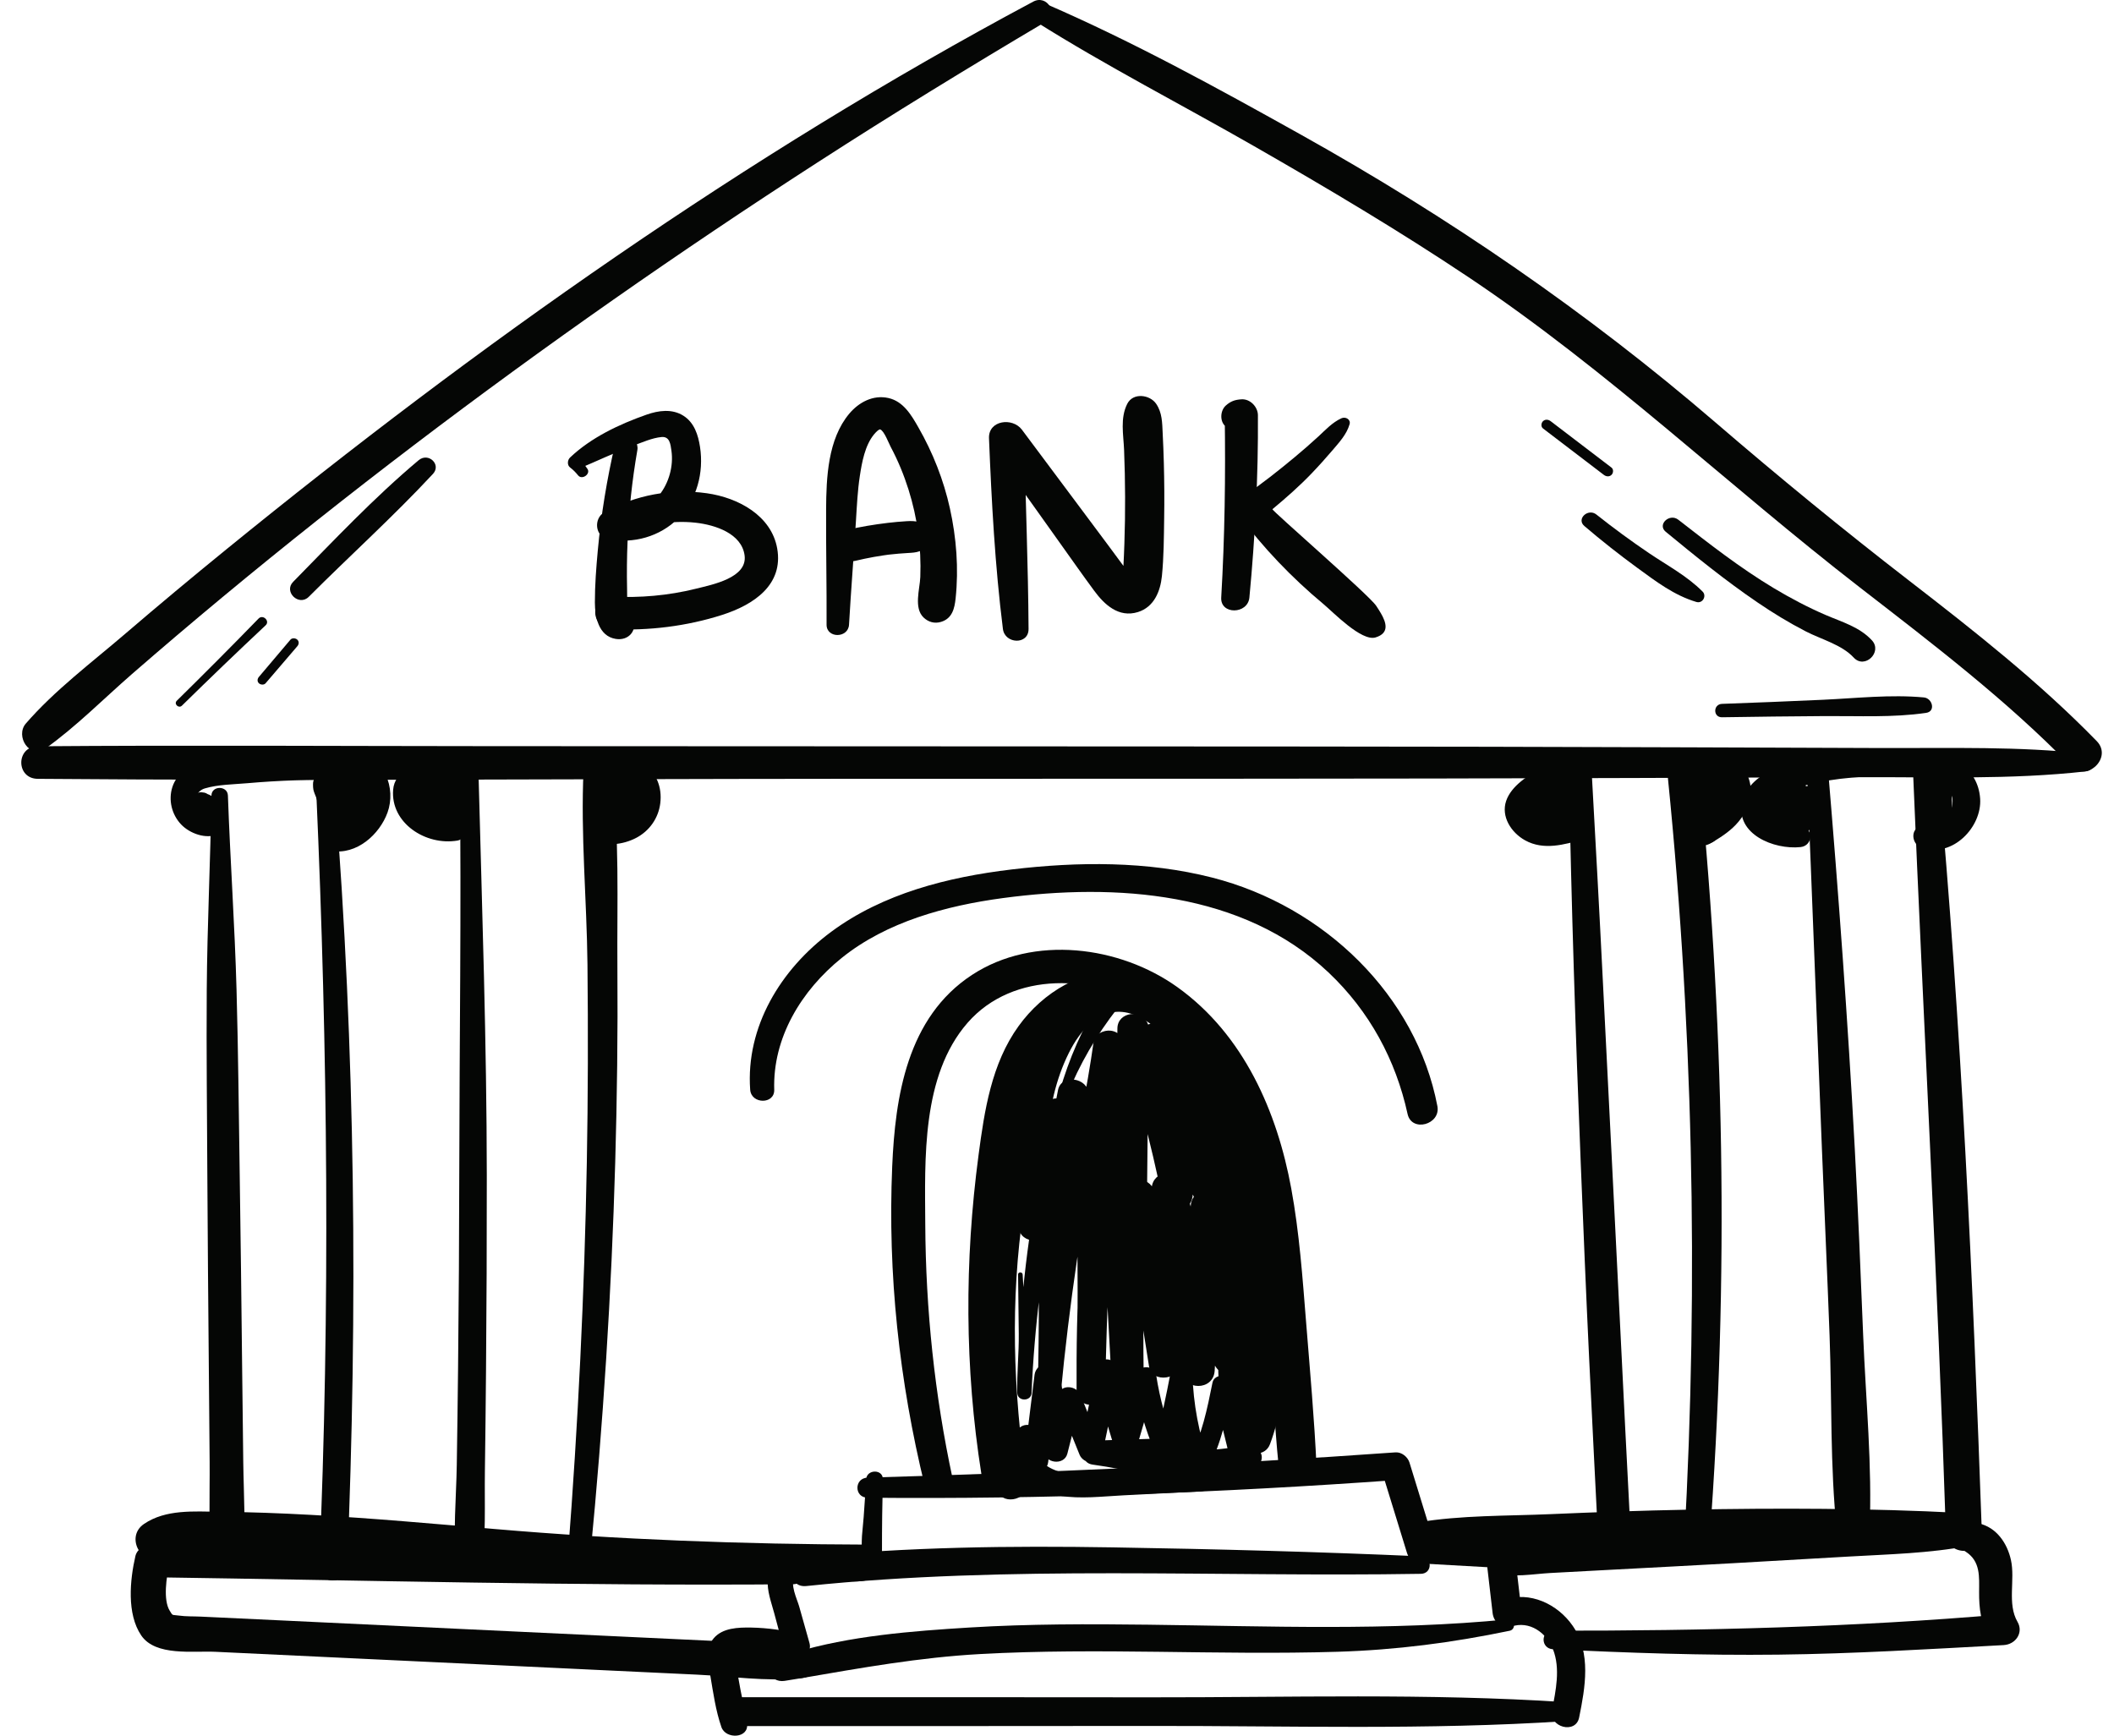
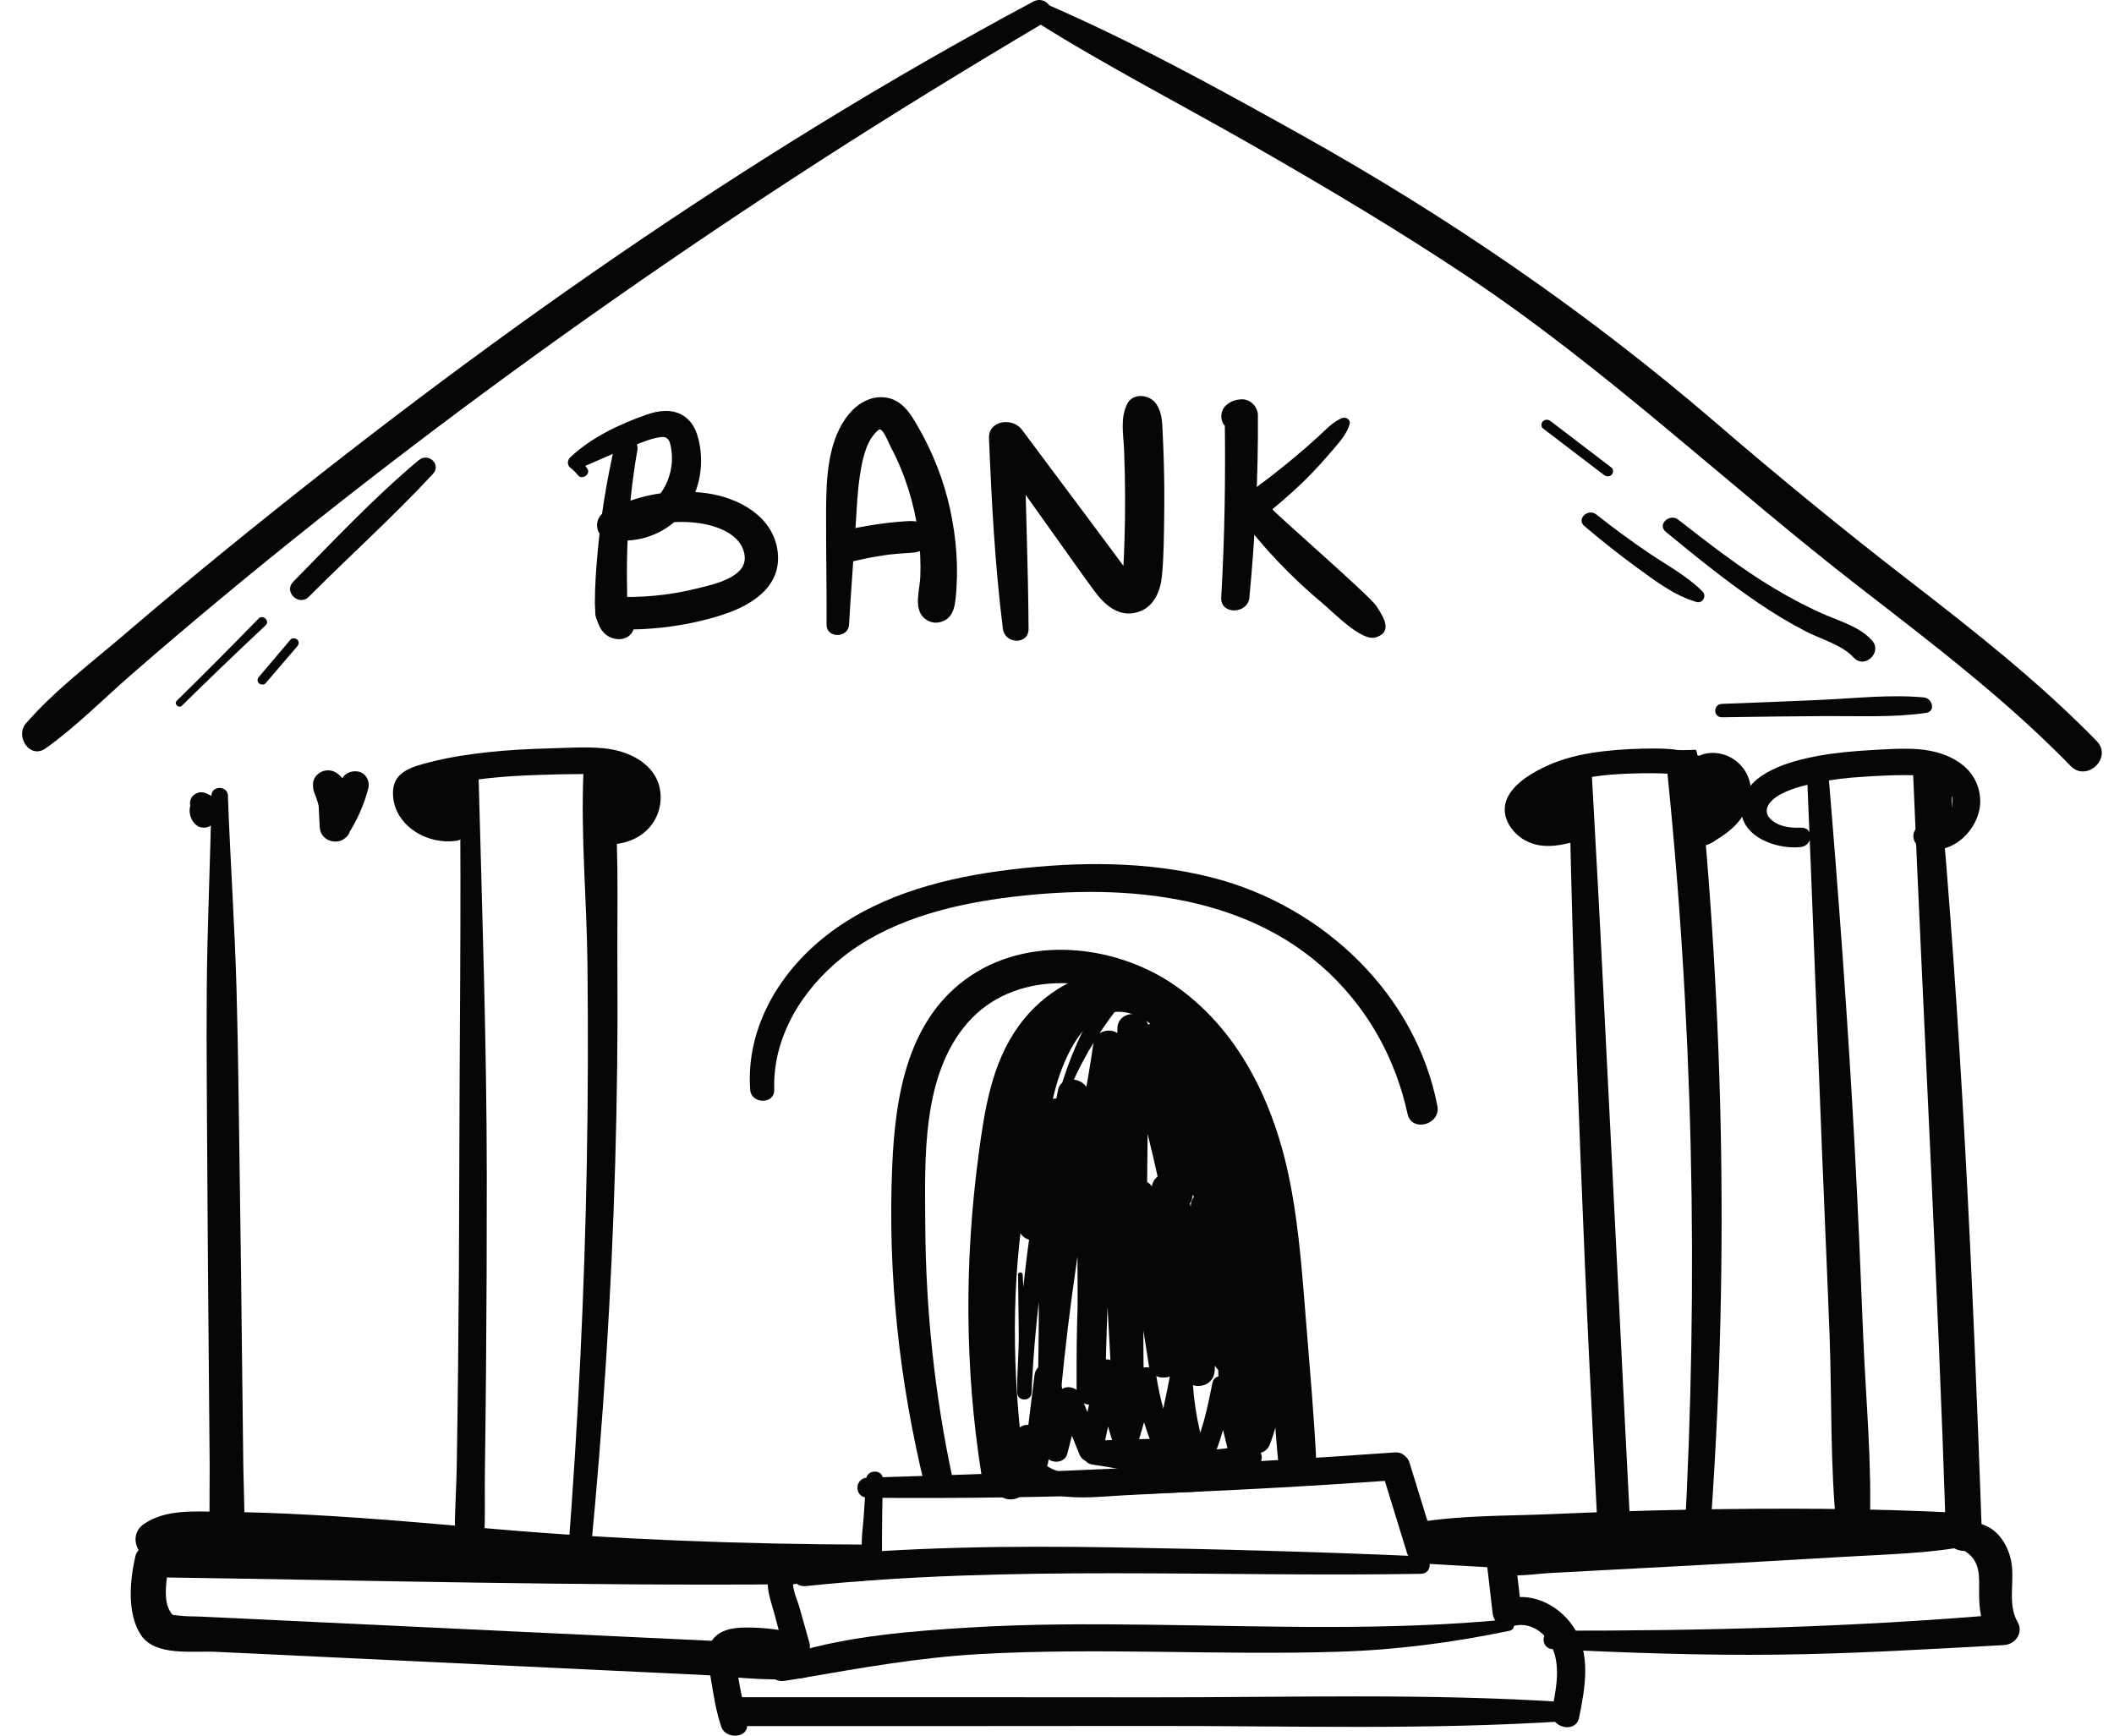
<svg xmlns="http://www.w3.org/2000/svg" width="95" height="78" viewBox="0 0 95 78" fill="none">
  <path d="M46.432 0.073C33.506 6.974 21.439 15.517 10.183 24.678C8.646 25.928 7.126 27.197 5.623 28.485C4.123 29.771 2.447 31.03 1.161 32.515C0.672 33.079 1.333 34.146 2.06 33.625C3.439 32.637 4.648 31.408 5.922 30.298C7.263 29.131 8.619 27.98 9.988 26.843C12.811 24.5 15.689 22.219 18.614 19.995C24.475 15.54 30.526 11.31 36.732 7.303C40.102 5.127 43.53 3.028 46.987 0.98C47.59 0.624 47.053 -0.259 46.432 0.073Z" fill="#050605" />
  <path d="M46.513 0.95C49.704 2.962 53.082 4.692 56.359 6.57C59.633 8.446 62.878 10.373 66.005 12.464C72.274 16.657 77.662 21.82 83.594 26.411C86.87 28.947 90.174 31.465 93.052 34.422C93.779 35.169 94.95 34.048 94.224 33.304C91.648 30.659 88.728 28.362 85.793 26.094C82.811 23.791 79.917 21.416 77.068 18.965C71.332 14.033 65.1 9.756 58.435 6.037C54.704 3.954 50.929 1.878 46.992 0.171C46.443 -0.068 45.997 0.624 46.513 0.95Z" fill="#050605" />
-   <path d="M93.721 33.87C90.723 33.534 87.699 33.626 84.683 33.616C81.725 33.605 78.768 33.594 75.809 33.584C69.839 33.562 63.868 33.55 57.898 33.547C45.901 33.541 33.906 33.536 21.91 33.531C15.172 33.528 8.434 33.483 1.697 33.537C0.71 33.545 0.709 34.993 1.697 35C13.637 35.096 25.581 35.005 37.521 34.999C49.517 34.993 61.513 35.006 73.509 34.962C76.851 34.95 80.192 34.938 83.533 34.926C86.926 34.913 90.349 35.045 93.721 34.667C94.256 34.606 94.257 33.931 93.721 33.87Z" fill="#050605" />
  <path d="M27.639 19.963C27.273 21.535 27.012 23.13 26.864 24.736C26.793 25.511 26.732 26.297 26.733 27.075C26.734 27.699 26.889 28.585 27.669 28.712C28.269 28.811 28.674 28.298 28.425 27.774C28.338 27.592 28.24 27.488 28.212 27.285C28.174 27.012 28.187 26.726 28.18 26.451C28.165 25.75 28.171 25.048 28.201 24.347C28.258 22.965 28.405 21.591 28.642 20.227C28.749 19.609 27.787 19.33 27.639 19.963Z" fill="#050605" />
  <path d="M26.392 21.061C26.299 20.937 26.23 20.844 26.168 20.7C26.091 20.829 26.015 20.958 25.938 21.087C26.791 20.745 27.611 20.335 28.477 20.02C28.865 19.879 29.308 19.679 29.725 19.64C30.098 19.605 30.131 19.96 30.173 20.252C30.371 21.624 29.341 23.302 27.693 22.955C27.748 23.357 27.803 23.759 27.858 24.162C28.894 23.603 30.085 23.358 31.27 23.491C32.151 23.59 33.329 23.979 33.461 24.958C33.597 25.968 32.015 26.271 31.275 26.456C30.034 26.765 28.766 26.873 27.487 26.811C26.501 26.762 26.502 28.229 27.487 28.274C29.16 28.35 30.861 28.142 32.45 27.634C33.889 27.174 35.214 26.271 34.926 24.646C34.666 23.179 33.192 22.367 31.762 22.166C30.167 21.942 28.553 22.247 27.159 23.021C26.67 23.293 26.728 24.111 27.325 24.228C28.467 24.453 29.655 24.11 30.469 23.304C31.326 22.455 31.633 21.233 31.458 20.086C31.376 19.555 31.205 18.993 30.709 18.681C30.199 18.36 29.593 18.445 29.049 18.636C27.816 19.069 26.555 19.669 25.617 20.561C25.501 20.671 25.477 20.899 25.617 21.006C25.761 21.116 25.867 21.225 25.98 21.364C26.16 21.587 26.566 21.292 26.392 21.061Z" fill="#050605" />
  <path d="M38.154 28.072C38.243 26.517 38.369 24.962 38.465 23.406C38.507 22.732 38.538 22.051 38.641 21.382C38.733 20.778 38.871 20.009 39.281 19.517C39.371 19.409 39.501 19.28 39.556 19.299C39.731 19.358 39.945 19.93 40.027 20.084C40.355 20.698 40.618 21.338 40.826 21.997C41.228 23.273 41.408 24.596 41.357 25.928C41.336 26.474 41.053 27.319 41.506 27.752C41.72 27.955 41.995 28.034 42.285 27.948C42.795 27.797 42.897 27.338 42.944 26.892C43.087 25.545 42.98 24.168 42.687 22.844C42.407 21.576 41.922 20.341 41.27 19.204C40.962 18.667 40.601 18.036 39.921 17.886C39.229 17.733 38.593 18.083 38.169 18.585C37.199 19.735 37.132 21.476 37.124 22.882C37.115 24.612 37.154 26.343 37.145 28.072C37.142 28.695 38.119 28.688 38.154 28.072Z" fill="#050605" />
  <path d="M38.44 25.202C38.714 25.137 38.989 25.079 39.266 25.029C39.404 25.005 39.543 24.982 39.682 24.961C39.757 24.95 39.832 24.937 39.907 24.929C39.772 24.943 39.906 24.93 39.966 24.922C40.245 24.891 40.526 24.866 40.807 24.851C40.984 24.841 41.155 24.834 41.321 24.773C41.458 24.723 41.596 24.674 41.736 24.628C42.264 24.453 42.273 23.767 41.736 23.596C41.598 23.551 41.461 23.506 41.321 23.466C41.127 23.41 40.943 23.41 40.742 23.422C40.461 23.439 40.181 23.464 39.901 23.497C39.275 23.572 38.654 23.674 38.041 23.819C37.659 23.91 37.394 24.339 37.516 24.701C37.644 25.078 38.031 25.299 38.44 25.202Z" fill="#050605" />
  <path d="M46.222 28.263C46.205 25.407 46.084 22.552 46.033 19.696C45.54 19.823 45.046 19.951 44.552 20.078C45.578 21.518 46.604 22.959 47.63 24.399C48.144 25.119 48.651 25.843 49.176 26.554C49.63 27.169 50.27 27.772 51.135 27.506C51.869 27.279 52.145 26.562 52.214 25.893C52.301 25.031 52.303 24.152 52.316 23.287C52.329 22.458 52.324 21.629 52.301 20.801C52.289 20.355 52.272 19.909 52.249 19.463C52.226 19 52.231 18.549 51.956 18.146C51.671 17.73 50.917 17.633 50.658 18.146C50.33 18.795 50.487 19.528 50.515 20.227C50.543 20.928 50.558 21.629 50.56 22.33C50.563 23.032 50.552 23.733 50.528 24.433C50.517 24.784 50.501 25.134 50.483 25.485C50.484 25.471 50.404 26.066 50.398 26.059C50.566 26.023 50.733 25.986 50.9 25.95C50.852 25.911 50.81 25.867 50.772 25.819C50.711 25.7 50.597 25.583 50.516 25.472C50.284 25.154 50.05 24.838 49.814 24.522C49.382 23.943 48.95 23.364 48.518 22.785C47.653 21.627 46.79 20.47 45.925 19.312C45.501 18.745 44.412 18.883 44.444 19.695C44.561 22.556 44.712 25.417 45.069 28.262C45.154 28.946 46.227 28.992 46.222 28.263Z" fill="#050605" />
  <path d="M56.146 26.851C56.404 24.125 56.547 21.394 56.529 18.657C56.527 18.292 56.188 17.917 55.783 17.945C55.489 17.965 55.305 18.032 55.09 18.221C54.83 18.449 54.801 18.952 55.09 19.175C55.344 19.372 55.495 19.338 55.783 19.369C55.535 19.132 55.285 18.894 55.037 18.657C55.077 21.388 55.04 24.123 54.88 26.851C54.833 27.634 56.074 27.614 56.146 26.851Z" fill="#050605" />
  <path d="M62.059 27.566C61.99 27.446 61.913 27.329 61.843 27.223C61.532 26.748 57.13 22.927 57.182 22.883C57.794 22.374 58.393 21.847 58.94 21.277C59.267 20.936 59.581 20.584 59.887 20.227C60.19 19.87 60.518 19.518 60.648 19.066C60.711 18.853 60.471 18.71 60.281 18.797C59.872 18.984 59.567 19.318 59.246 19.615C58.898 19.935 58.541 20.246 58.176 20.549C57.444 21.158 56.7 21.746 55.91 22.287C55.64 22.473 55.451 22.852 55.673 23.15C56.766 24.619 58.048 25.96 59.471 27.144C59.907 27.506 61.183 28.838 61.816 28.645C62.445 28.453 62.302 27.989 62.059 27.566Z" fill="#050605" />
  <path d="M85.967 34.63C86.441 46.072 87.076 57.506 87.448 68.952C87.48 69.943 89.1 69.946 89.064 68.952C88.658 57.503 88.143 46.044 87.099 34.63C87.037 33.948 85.938 33.927 85.967 34.63Z" fill="#050605" />
  <path d="M38.923 66.477C38.887 67.043 38.857 67.609 38.812 68.174C38.79 68.457 38.761 68.74 38.736 69.022C38.713 69.267 38.752 69.642 38.659 69.87C38.753 70.046 38.7 70.105 38.498 70.046C38.353 70.036 38.211 70.012 38.071 69.972C37.815 69.915 37.566 69.829 37.313 69.762C36.9 69.651 36.492 69.58 36.063 69.627C35.277 69.713 34.568 70.187 34.503 70.989C34.463 71.491 34.66 72.004 34.789 72.484C34.937 73.035 35.085 73.585 35.233 74.136C35.476 73.904 35.72 73.672 35.963 73.44C35.244 73.262 34.503 73.154 33.759 73.141C33.173 73.132 32.478 73.15 32.074 73.621C31.655 74.107 31.828 74.742 31.922 75.308C32.051 76.073 32.163 76.876 32.419 77.614C32.614 78.175 33.66 78.124 33.571 77.465C33.501 76.94 33.368 76.425 33.27 75.905C33.232 75.704 33.195 75.502 33.161 75.299C33.128 75.105 32.976 74.688 33.035 74.501C33.1 74.296 33.064 74.33 33.345 74.305C33.549 74.286 33.761 74.295 33.966 74.301C34.537 74.318 35.092 74.402 35.647 74.533C36.085 74.636 36.496 74.261 36.377 73.836C36.222 73.287 36.068 72.738 35.913 72.189C35.824 71.873 35.474 71.164 35.729 70.875C36.236 70.302 37.607 71.005 38.209 71.055C38.588 71.087 39.017 71.067 39.324 70.827C39.664 70.561 39.635 70.146 39.635 69.766C39.633 68.669 39.647 67.574 39.674 66.478C39.686 66.013 38.951 66.019 38.923 66.477Z" fill="#050605" />
  <path d="M38.989 67.306C46.908 67.382 54.815 67.081 62.71 66.515C62.5 66.362 62.29 66.21 62.08 66.057C62.464 67.306 62.849 68.554 63.233 69.803C63.319 70.08 63.57 70.245 63.864 70.261C65.049 70.328 66.235 70.394 67.422 70.461C67.204 70.253 66.986 70.046 66.768 69.837C66.871 70.724 66.974 71.612 67.077 72.498C67.12 72.866 67.466 73.252 67.905 73.1C68.736 72.812 69.499 73.38 69.788 74.115C70.131 74.984 69.914 75.982 69.743 76.862C69.596 77.621 70.81 77.948 70.964 77.184C71.235 75.842 71.519 74.279 70.674 73.061C70.001 72.09 68.755 71.484 67.556 71.898C67.832 72.098 68.108 72.298 68.384 72.499C68.282 71.612 68.178 70.725 68.075 69.838C68.035 69.487 67.808 69.236 67.421 69.214C66.235 69.148 65.049 69.081 63.863 69.014C64.073 69.167 64.283 69.32 64.493 69.472C64.109 68.223 63.725 66.975 63.34 65.726C63.264 65.479 62.996 65.248 62.71 65.268C54.815 65.834 46.902 66.176 38.989 66.403C38.381 66.42 38.377 67.3 38.989 67.306Z" fill="#050605" />
  <path d="M70.344 76.492C64.158 76.085 57.896 76.284 51.698 76.276C45.483 76.267 39.267 76.271 33.052 76.271C32.178 76.271 32.176 77.568 33.052 77.568C39.267 77.568 45.483 77.571 51.698 77.562C57.897 77.553 64.159 77.754 70.344 77.347C70.92 77.308 70.921 76.53 70.344 76.492Z" fill="#050605" />
  <path d="M67.772 72.772C62.422 73.297 56.959 73.077 51.592 73.012C48.921 72.979 46.246 72.975 43.579 73.138C40.976 73.298 38.191 73.513 35.693 74.267C34.919 74.5 35.242 75.547 36.024 75.413C38.703 74.953 41.311 74.483 44.038 74.332C46.708 74.184 49.383 74.198 52.055 74.23C54.739 74.263 57.42 74.31 60.102 74.229C62.746 74.149 65.265 73.82 67.844 73.284C68.14 73.221 68.081 72.741 67.772 72.772Z" fill="#050605" />
  <path d="M63.851 69.94C59.233 69.735 54.615 69.613 49.992 69.537C45.404 69.461 40.804 69.518 36.236 69.969C35.367 70.055 35.362 71.366 36.236 71.275C45.388 70.322 54.664 70.88 63.851 70.726C64.383 70.717 64.379 69.963 63.851 69.94Z" fill="#050605" />
  <path d="M42.809 66.445C42 62.684 41.6 58.846 41.58 55.008C41.564 52.102 41.406 48.344 43.482 45.963C45.526 43.621 49.239 43.765 51.712 45.373C54.489 47.18 55.782 50.365 56.359 53.401C57.142 57.52 57.04 61.783 57.467 65.942C57.571 66.96 59.213 67.001 59.165 65.942C59.066 63.769 58.868 61.594 58.695 59.425C58.534 57.415 58.392 55.398 58.027 53.41C57.398 49.985 55.904 46.502 52.906 44.358C50.317 42.508 46.453 41.998 43.682 43.81C40.757 45.723 40.227 49.297 40.094 52.424C39.888 57.256 40.408 62.065 41.558 66.772C41.748 67.553 42.976 67.22 42.809 66.445Z" fill="#050605" />
  <path d="M88.338 68.661C86.558 68.497 84.717 68.642 82.935 68.712C81.134 68.783 79.333 68.852 77.532 68.925C75.785 68.997 74.039 69.077 72.292 69.153C71.364 69.194 70.437 69.234 69.509 69.274C68.682 69.31 67.823 69.241 67.058 69.563C66.519 69.791 66.739 70.529 67.21 70.676C67.973 70.915 68.879 70.732 69.672 70.689C70.6 70.64 71.527 70.59 72.455 70.54C74.256 70.444 76.058 70.352 77.859 70.25C79.606 70.151 81.352 70.049 83.099 69.949C84.872 69.847 86.708 69.806 88.454 69.471C88.964 69.374 88.79 68.703 88.338 68.661Z" fill="#050605" />
  <path d="M35.644 70.349C26.049 69.84 16.445 69.67 6.842 69.38C6.514 69.371 6.156 69.619 6.084 69.931C5.84 70.994 5.687 72.524 6.347 73.495C6.989 74.439 8.667 74.183 9.679 74.23C12.577 74.367 15.475 74.505 18.373 74.642C21.27 74.78 24.169 74.917 27.066 75.055C28.487 75.122 29.909 75.19 31.331 75.257C32.822 75.328 34.439 75.574 35.923 75.421C35.796 74.973 35.669 74.525 35.541 74.076C35.288 74.206 35.036 74.337 34.784 74.469C34.136 74.807 34.609 75.641 35.256 75.537C35.546 75.49 35.836 75.444 36.124 75.396C36.86 75.273 36.833 74.147 36.124 74.004C34.898 73.756 33.566 73.812 32.315 73.752C31.002 73.69 29.69 73.628 28.378 73.566C25.808 73.444 23.238 73.322 20.669 73.201C18.099 73.079 15.53 72.957 12.96 72.835C11.647 72.773 10.335 72.711 9.023 72.649C8.699 72.633 8.358 72.648 8.039 72.602C7.713 72.555 7.778 72.63 7.627 72.385C7.319 71.887 7.489 70.849 7.6 70.33C7.347 70.513 7.095 70.697 6.842 70.88C16.444 71.017 26.041 71.276 35.645 71.195C36.217 71.188 36.21 70.378 35.644 70.349Z" fill="#050605" />
  <path d="M69.788 74.115C73.168 74.278 76.534 74.398 79.919 74.358C83.298 74.318 86.666 74.112 90.038 73.929C90.588 73.899 90.942 73.364 90.665 72.886C90.189 72.069 90.569 70.995 90.367 70.097C90.201 69.355 89.727 68.637 88.915 68.457C88.083 68.271 87.663 69.292 88.348 69.74C89.004 70.169 88.941 70.858 88.938 71.543C88.934 72.271 89.006 72.952 89.411 73.586C89.62 73.238 89.829 72.891 90.038 72.544C83.336 73.125 76.517 73.289 69.789 73.281C69.222 73.279 69.229 74.088 69.788 74.115Z" fill="#050605" />
  <path d="M20.665 34.974C20.735 40.873 20.647 46.774 20.639 52.673C20.635 55.597 20.617 58.521 20.585 61.445C20.57 62.907 20.55 64.369 20.527 65.831C20.504 67.325 20.346 68.885 20.512 70.372C20.573 70.924 21.534 71.178 21.634 70.517C21.85 69.084 21.77 67.59 21.79 66.144C21.811 64.63 21.828 63.115 21.841 61.601C21.867 58.677 21.878 55.754 21.876 52.83C21.871 46.874 21.666 40.926 21.509 34.974C21.495 34.457 20.658 34.454 20.665 34.974Z" fill="#050605" />
  <path d="M26.534 69.842C27.104 63.987 27.479 58.12 27.647 52.242C27.73 49.331 27.767 46.419 27.745 43.507C27.723 40.575 27.853 37.531 27.479 34.618C27.383 33.87 26.26 33.828 26.224 34.618C26.088 37.509 26.37 40.454 26.4 43.351C26.43 46.314 26.425 49.279 26.371 52.242C26.265 58.114 25.979 63.986 25.525 69.842C25.476 70.463 26.474 70.452 26.534 69.842Z" fill="#050605" />
  <path d="M81.191 34.444C81.432 40.163 81.643 45.884 81.873 51.603C81.985 54.413 82.114 57.222 82.219 60.032C82.327 62.928 82.237 65.891 82.542 68.774C82.636 69.66 83.974 69.694 84.015 68.774C84.142 65.883 83.846 62.923 83.729 60.032C83.615 57.222 83.501 54.411 83.35 51.603C83.041 45.875 82.62 40.162 82.138 34.444C82.09 33.873 81.166 33.857 81.191 34.444Z" fill="#050605" />
  <path d="M76.21 33.694C75.761 33.717 75.31 33.708 74.861 33.721C74.852 33.777 74.835 33.828 74.843 33.895C76.086 45.643 76.343 57.506 75.687 69.297C75.648 69.995 76.768 69.985 76.819 69.297C77.711 57.493 77.503 45.671 76.273 33.895C76.265 33.818 76.236 33.757 76.21 33.694Z" fill="#050605" />
  <path d="M70.504 34.803C70.616 40.629 70.8 46.453 71.036 52.275C71.154 55.188 71.273 58.099 71.412 61.009C71.482 62.465 71.554 63.921 71.627 65.376C71.661 66.051 71.695 66.727 71.729 67.402C71.748 67.766 71.766 68.13 71.785 68.494C71.791 68.603 71.865 69.459 71.891 69.432C72.104 69.378 72.318 69.325 72.532 69.271C72.505 69.266 72.478 69.26 72.451 69.256C72.58 69.351 72.709 69.445 72.838 69.54C72.838 69.669 72.838 69.799 72.838 69.928C72.562 69.997 72.287 70.066 72.011 70.135C72.031 70.143 72.052 70.152 72.072 70.16C72.653 70.412 73.296 69.757 72.789 69.274C72.774 69.259 72.758 69.244 72.743 69.229C72.496 68.994 72.141 69.031 71.888 69.229C71.366 69.639 71.676 70.499 72.358 70.505C73.595 70.516 73.278 68.895 73.24 68.183C73.099 65.479 72.963 62.777 72.831 60.073C72.57 54.717 72.291 49.363 72.026 44.007C71.874 40.938 71.704 37.87 71.534 34.802C71.499 34.176 70.492 34.167 70.504 34.803Z" fill="#050605" />
-   <path d="M9.867 37.209C9.512 36.914 9.007 36.742 8.823 36.286C8.685 35.946 8.837 35.54 9.206 35.43C9.797 35.254 10.495 35.251 11.109 35.197C11.819 35.135 12.53 35.091 13.242 35.067C13.927 35.043 14.613 35.037 15.299 35.044C15.783 35.048 16.151 35.049 16.234 35.58C16.29 35.935 16.139 36.311 15.908 36.584C15.623 36.92 15.285 36.978 14.873 37.092C14.32 37.246 14.241 38.129 14.873 38.238C16.03 38.439 17.062 37.49 17.415 36.513C17.807 35.428 17.288 33.987 15.971 33.834C15.212 33.746 14.415 33.802 13.652 33.835C12.857 33.868 12.063 33.926 11.272 34.006C10.523 34.082 9.743 34.139 9.009 34.303C8.42 34.435 7.925 34.81 7.745 35.373C7.561 35.947 7.714 36.598 8.133 37.043C8.524 37.459 9.273 37.737 9.83 37.477C9.93 37.431 9.95 37.278 9.867 37.209Z" fill="#050605" />
  <path d="M20.455 37.011C19.855 37.06 19.364 36.785 19.04 36.308C18.949 36.174 18.721 35.801 18.814 35.629C18.909 35.454 19.564 35.386 19.761 35.34C21.213 34.992 22.704 34.874 24.197 34.824C24.906 34.8 25.619 34.785 26.328 34.783C26.85 34.782 27.443 34.775 27.913 35.024C28.362 35.262 28.586 35.801 28.34 36.255C28.012 36.859 27.384 36.611 26.839 36.75C26.429 36.855 26.344 37.321 26.602 37.603C27.076 38.121 28.017 37.953 28.581 37.658C29.192 37.34 29.589 36.76 29.671 36.105C29.86 34.585 28.508 33.744 27.092 33.622C26.299 33.554 25.486 33.609 24.692 33.631C23.768 33.657 22.843 33.702 21.924 33.803C21.056 33.898 20.186 34.028 19.341 34.245C18.61 34.433 17.735 34.641 17.667 35.491C17.546 36.983 19.127 38.017 20.562 37.774C21.01 37.697 20.912 36.975 20.455 37.011Z" fill="#050605" />
  <path d="M71.026 37.259C70.394 37.358 69.497 37.473 68.972 37.034C68.46 36.604 68.686 36.161 69.155 35.819C70.091 35.136 71.305 34.895 72.455 34.807C73.049 34.762 73.648 34.748 74.245 34.748C74.803 34.748 75.396 34.764 75.911 34.994C76.313 35.173 76.607 35.51 76.642 35.943C76.658 36.141 76.61 36.282 76.476 36.425C76.391 36.516 76.307 36.566 76.234 36.675C76.195 36.748 76.16 36.822 76.13 36.898C76.022 37.105 76.163 37.119 76.551 36.94C76.633 37.041 76.715 37.142 76.797 37.244C76.745 37.368 76.692 37.493 76.64 37.618C76.484 37.618 76.328 37.618 76.173 37.618C76.186 37.626 76.199 37.633 76.211 37.64C76.559 37.843 76.936 37.509 76.861 37.163C76.858 37.148 76.855 37.134 76.852 37.12C76.819 36.968 76.676 36.855 76.529 36.811C75.817 36.602 75.458 37.612 76.122 37.908C76.481 38.069 76.877 37.928 77.089 37.615C77.155 37.517 77.172 37.375 77.23 37.287C77.326 37.143 77.495 37.037 77.59 36.881C77.917 36.35 77.865 35.679 77.615 35.133C77.319 34.49 76.744 34.08 76.058 33.855C75.353 33.624 74.575 33.627 73.838 33.643C73.049 33.661 72.257 33.716 71.478 33.842C70.72 33.966 69.973 34.179 69.291 34.522C68.669 34.835 67.912 35.322 67.684 35.993C67.447 36.692 67.905 37.413 68.534 37.763C69.371 38.228 70.299 37.956 71.157 37.716C71.469 37.626 71.335 37.211 71.026 37.259Z" fill="#050605" />
  <path d="M80.916 37.193C80.448 37.219 79.888 37.14 79.553 36.793C79.216 36.444 79.466 36.059 79.813 35.822C80.346 35.457 81.057 35.299 81.686 35.165C82.36 35.021 83.046 34.95 83.735 34.907C84.38 34.866 85.032 34.829 85.68 34.832C86.19 34.834 86.764 34.856 87.21 35.123C87.641 35.382 87.863 35.891 87.683 36.362C87.477 36.902 86.89 37.013 86.368 37.114C85.811 37.22 85.899 37.958 86.368 38.108C87.761 38.553 89.07 37.157 88.985 35.891C88.889 34.458 87.576 33.777 86.221 33.67C85.508 33.613 84.779 33.671 84.067 33.71C83.269 33.755 82.468 33.827 81.682 33.972C80.462 34.198 78.575 34.705 78.286 36.07C77.988 37.477 79.707 38.194 80.916 38.067C81.489 38.006 81.515 37.16 80.916 37.193Z" fill="#050605" />
  <path d="M45.041 66.114C44.729 61.937 44.727 57.745 45.172 53.576C45.498 50.519 46.098 44.704 50.632 44.991C50.568 44.544 50.505 44.097 50.441 43.65C46.137 44.689 45.289 49.903 44.709 53.422C43.975 57.87 43.922 62.481 44.802 66.914C44.949 67.652 46.144 67.461 46.148 66.741C46.149 66.535 46.151 66.329 46.151 66.124C46.156 65.297 44.86 65.308 44.813 66.124C44.802 66.33 44.789 66.536 44.778 66.741C45.227 66.683 45.675 66.625 46.123 66.567C45.532 62.513 45.394 58.434 45.996 54.371C46.276 52.479 46.658 50.556 47.289 48.74C47.87 47.068 48.925 45.424 50.822 44.966C51.636 44.77 51.411 43.675 50.632 43.625C48.653 43.5 46.872 44.59 45.776 46.108C44.553 47.798 44.239 49.914 43.975 51.902C43.341 56.665 43.35 61.485 44.101 66.234C44.18 66.741 45.079 66.625 45.041 66.114Z" fill="#050605" />
  <path d="M45.751 57.274C45.761 58.161 45.772 59.048 45.782 59.935C45.792 60.822 45.693 61.713 45.715 62.596C45.725 62.991 46.341 62.99 46.357 62.596C46.484 59.579 46.866 56.591 47.469 53.628C47.181 53.591 46.892 53.554 46.604 53.516C46.704 56.567 46.706 59.617 46.63 62.669C46.614 63.312 47.605 63.292 47.664 62.669C48.045 58.645 48.637 54.642 49.437 50.674C49.057 50.625 48.677 50.575 48.297 50.526C48.428 54.528 48.469 58.536 48.378 62.538C48.805 62.538 49.232 62.538 49.659 62.538C49.763 58.749 49.784 54.957 50.69 51.245C50.246 51.187 49.801 51.13 49.356 51.073C49.572 55.058 49.788 59.042 50.004 63.027C50.05 63.881 51.42 63.894 51.408 63.027C51.385 61.526 51.375 60.025 51.38 58.524C51.382 57.794 51.387 57.064 51.396 56.334C51.401 55.968 51.405 55.603 51.411 55.239C51.414 55.076 51.417 54.914 51.42 54.752C51.422 54.63 51.425 54.508 51.427 54.387C51.471 54.194 51.376 54.187 51.143 54.368C50.911 54.2 50.68 54.032 50.449 53.864C50.843 56.379 51.239 58.894 51.636 61.409C51.759 62.192 53.09 61.996 53.071 61.224C53.005 58.609 53.059 55.995 53.232 53.385C52.748 53.447 52.264 53.51 51.78 53.573C52.614 56.182 52.863 58.889 53.09 61.595C53.166 62.506 54.532 62.521 54.586 61.595C54.729 59.126 54.874 56.657 55.017 54.188C54.587 54.358 54.158 54.528 53.727 54.698C54.034 54.949 54.06 55.302 54.094 55.667C54.151 56.281 54.19 56.897 54.238 57.511C54.331 58.7 54.425 59.888 54.518 61.076C54.59 61.999 56.076 62.023 56.045 61.076C56 59.732 56.1 58.4 56.368 57.08C55.875 57.08 55.381 57.08 54.888 57.08C55.117 57.897 55.3 58.727 55.4 59.569C55.447 59.963 55.478 60.359 55.496 60.755C55.509 61.052 55.611 61.578 55.505 61.854C55.62 61.712 55.735 61.569 55.85 61.426C55.822 61.447 55.793 61.467 55.764 61.488C55.956 61.464 56.149 61.44 56.341 61.416C56.318 61.409 56.296 61.404 56.274 61.397C56.422 61.506 56.571 61.615 56.72 61.724C56.709 61.701 56.698 61.68 56.687 61.658C56.712 61.839 56.737 62.021 56.762 62.203C56.765 62.182 56.769 62.161 56.773 62.14C56.535 62.313 56.296 62.486 56.058 62.659C56.076 62.657 56.094 62.655 56.112 62.653C57.048 62.548 57.06 61.132 56.112 61.239C56.094 61.241 56.076 61.243 56.058 61.245C55.756 61.279 55.403 61.438 55.343 61.764C55.249 62.272 55.529 62.821 56.142 62.817C56.914 62.812 57.037 62.033 57.049 61.469C57.082 59.866 56.805 58.236 56.368 56.691C56.18 56.027 55.034 55.961 54.888 56.691C54.597 58.139 54.467 59.603 54.519 61.078C55.027 61.078 55.536 61.078 56.045 61.078C55.93 59.643 55.814 58.21 55.699 56.776C55.616 55.742 55.707 54.422 54.797 53.68C54.294 53.27 53.543 53.544 53.508 54.19C53.368 56.659 53.23 59.128 53.091 61.597C53.59 61.597 54.088 61.597 54.587 61.597C54.344 58.77 54.085 55.923 53.207 53.199C52.957 52.424 51.806 52.596 51.755 53.387C51.589 55.996 51.54 58.611 51.611 61.225C52.089 61.163 52.568 61.101 53.047 61.04C52.645 58.526 52.243 56.013 51.839 53.5C51.791 53.2 51.435 53.004 51.145 52.995C50.383 52.972 50.039 53.627 49.994 54.267C49.926 55.233 49.968 56.219 49.963 57.188C49.954 59.135 49.969 61.082 50.006 63.029C50.474 63.029 50.942 63.029 51.41 63.029C51.178 59.044 50.948 55.06 50.716 51.075C50.676 50.378 49.562 50.157 49.383 50.904C48.468 54.711 48.362 58.651 48.38 62.541C48.384 63.328 49.659 63.329 49.662 62.541C49.676 58.535 49.623 54.533 49.46 50.529C49.436 49.935 48.443 49.74 48.319 50.382C47.532 54.449 46.968 58.548 46.631 62.672C46.976 62.672 47.321 62.672 47.666 62.672C47.704 59.62 47.637 56.568 47.486 53.519C47.463 53.072 46.713 52.918 46.621 53.407C46.057 56.441 45.764 59.518 45.716 62.598C45.93 62.598 46.145 62.598 46.358 62.598C46.32 61.712 46.159 60.827 46.109 59.938C46.058 59.051 46.008 58.163 45.957 57.276C45.95 57.149 45.749 57.148 45.751 57.274Z" fill="#050605" />
  <path d="M53.425 50.176C54.113 52.363 54.651 54.584 55.046 56.836C55.462 56.726 55.879 56.617 56.296 56.507C55.575 53.039 54.641 49.609 53.592 46.219C53.342 45.41 52.129 45.754 52.284 46.564C52.742 48.966 53.201 51.367 53.659 53.77C54.079 53.601 54.499 53.432 54.92 53.262C53.755 51.132 52.957 48.853 52.52 46.488C52.455 46.129 51.999 45.935 51.658 46.02C51.255 46.122 51.116 46.487 51.169 46.843C51.52 49.183 51.875 51.524 52.231 53.863C52.684 53.744 53.136 53.625 53.589 53.506C53.077 50.982 52.411 48.491 51.593 46.041C51.356 45.331 50.221 45.445 50.214 46.219C50.188 48.993 50.163 51.768 50.137 54.542C50.604 54.542 51.071 54.542 51.537 54.542C51.198 52.019 50.859 49.496 50.52 46.972C50.475 46.639 50.288 46.366 49.915 46.318C49.61 46.279 49.196 46.467 49.149 46.795C48.834 49.021 48.385 51.226 47.805 53.403C48.252 53.403 48.7 53.403 49.148 53.403C48.899 52.003 48.907 50.578 48.912 49.163C48.914 48.437 47.695 48.234 47.546 48.986C47.199 50.749 46.859 52.513 46.517 54.277C46.358 55.09 47.579 55.438 47.832 54.623C48.321 53.05 48.405 51.43 48.127 49.815C48.019 49.183 46.981 49.23 46.837 49.815C46.388 51.627 46.285 53.478 46.545 55.325C46.649 56.066 47.881 56.092 47.791 55.325C47.587 53.59 47.697 51.852 48.127 50.155C47.697 50.155 47.267 50.155 46.837 50.155C47.066 51.54 46.941 52.938 46.517 54.278C46.955 54.393 47.394 54.508 47.832 54.624C48.185 52.862 48.54 51.101 48.887 49.34C48.432 49.281 47.977 49.222 47.522 49.163C47.515 50.703 47.535 52.235 47.805 53.757C47.922 54.42 48.987 54.359 49.148 53.757C49.729 51.581 50.179 49.376 50.495 47.15C50.038 47.091 49.581 47.032 49.124 46.973C49.462 49.496 49.799 52.019 50.137 54.543C50.247 55.369 51.529 55.43 51.537 54.543C51.565 51.769 51.592 48.994 51.619 46.219C51.159 46.279 50.699 46.338 50.24 46.397C51.056 48.847 51.72 51.339 52.231 53.863C52.304 54.222 52.751 54.419 53.098 54.332C53.503 54.23 53.644 53.863 53.589 53.506C53.235 51.166 52.879 48.826 52.52 46.488C52.07 46.606 51.619 46.725 51.169 46.843C51.633 49.318 52.503 51.701 53.73 53.927C54.114 54.624 55.125 54.116 54.99 53.42C54.524 51.02 54.058 48.62 53.593 46.22C53.157 46.335 52.721 46.45 52.284 46.565C53.344 49.956 54.232 53.385 55.047 56.837C55.231 57.617 56.454 57.282 56.296 56.508C55.841 54.27 55.246 52.061 54.518 49.889C54.297 49.23 53.215 49.506 53.425 50.176Z" fill="#050605" />
  <path d="M47.105 52.503C47.473 49.531 48.922 46.694 50.956 44.433C50.753 44.459 50.55 44.483 50.347 44.508C51.071 44.822 51.462 45.474 51.898 46.077C52.378 46.739 52.842 47.411 53.267 48.108C54.194 49.629 54.708 51.19 54.836 52.947C55.093 56.506 54.864 60.092 55.163 63.645C55.218 64.302 56.179 64.303 56.234 63.645C56.404 61.606 56.297 59.541 56.247 57.498C56.2 55.592 56.224 53.652 55.933 51.762C55.665 50.023 54.917 48.434 53.905 46.975C53.108 45.826 52.164 44.13 50.734 43.633C50.514 43.556 50.29 43.688 50.168 43.853C48.249 46.436 47.279 49.366 46.972 52.501C46.963 52.586 47.095 52.583 47.105 52.503Z" fill="#050605" />
  <path d="M55.724 64.797C55.622 65.202 55.476 65.566 55.264 65.931C55.494 65.96 55.725 65.988 55.955 66.017C55.962 65.951 55.971 65.886 55.979 65.821C55.865 65.882 55.753 65.945 55.639 66.006C55.572 65.942 55.506 65.878 55.439 65.814C55.538 65.691 55.636 65.567 55.734 65.445C55.708 65.454 55.681 65.463 55.656 65.473C55.823 65.563 55.99 65.653 56.156 65.744C55.889 64.541 55.629 63.336 55.366 62.132C55.277 61.722 54.573 61.715 54.488 62.132C54.251 63.312 54.015 64.492 53.439 65.57C53.732 65.607 54.025 65.644 54.318 65.68C53.873 64.398 53.626 63.095 53.586 61.745C53.57 61.238 52.72 61.077 52.617 61.62C52.404 62.747 52.161 63.867 51.889 64.982C52.21 64.982 52.531 64.982 52.853 64.982C52.422 63.948 52.124 62.889 51.956 61.787C51.88 61.293 51.105 61.364 50.98 61.787C50.683 62.792 50.386 63.796 50.089 64.801C50.418 64.801 50.747 64.801 51.076 64.801C50.719 63.747 50.459 62.676 50.316 61.577C50.251 61.075 49.427 60.847 49.299 61.446C49.037 62.667 48.776 63.887 48.514 65.108C48.852 65.108 49.189 65.108 49.527 65.108C49.206 64.305 48.885 63.501 48.564 62.699C48.39 62.264 47.678 62.175 47.542 62.699C47.34 63.484 47.137 64.27 46.934 65.054C47.285 65.099 47.634 65.144 47.984 65.19C48.007 63.987 47.862 62.807 47.555 61.641C47.396 61.035 46.559 61.236 46.492 61.778C46.331 63.087 46.169 64.396 46.006 65.705C46.365 65.658 46.724 65.612 47.083 65.565C46.964 65.181 46.845 64.797 46.726 64.413C46.598 63.998 45.946 63.874 45.72 64.287C44.962 65.67 46.189 66.983 47.617 67.217C48.555 67.371 49.536 67.247 50.479 67.199C51.634 67.14 52.788 67.082 53.944 67.023C54.611 66.989 54.681 66.181 54.095 65.959C52.58 65.385 51.021 64.984 49.409 64.756C49.357 65.116 49.306 65.477 49.256 65.837C50.588 65.799 51.92 65.76 53.253 65.721C53.202 65.357 53.15 64.993 53.098 64.63C52.503 64.754 51.907 64.879 51.311 65.003C50.764 65.118 50.744 65.977 51.311 66.079C52.968 66.374 54.614 66.362 56.264 66.036C56.561 65.978 56.78 65.616 56.677 65.343C56.112 63.843 55.871 62.308 55.955 60.715C55.563 60.766 55.172 60.816 54.78 60.867C55.041 62.243 55.416 63.584 55.904 64.903C56.107 65.45 56.866 65.448 57.07 64.903C57.55 63.618 57.728 62.284 57.597 60.924C57.526 60.187 56.361 60.157 56.369 60.924C56.377 61.604 56.385 62.285 56.393 62.965C56.401 63.73 57.582 63.719 57.631 62.965C57.939 58.167 57.263 53.273 55.257 48.841C54.447 47.051 53.288 44.862 51.168 44.253C49.003 43.63 47.391 45.336 46.632 47.062C45.508 49.617 45.609 52.437 45.781 55.148C45.831 55.937 47.116 55.948 47.079 55.148C46.957 52.554 46.831 49.732 48.029 47.324C48.515 46.347 49.398 45.219 50.687 45.517C51.829 45.782 52.633 46.905 53.171 47.825C55.847 52.397 56.7 57.793 56.393 62.965C56.806 62.965 57.218 62.965 57.631 62.965C57.62 62.285 57.608 61.604 57.597 60.924C57.188 60.924 56.779 60.924 56.37 60.924C56.498 62.189 56.346 63.398 55.905 64.596C56.293 64.596 56.682 64.596 57.071 64.596C56.577 63.281 56.199 61.939 55.934 60.564C55.808 59.906 54.791 60.102 54.76 60.716C54.676 62.4 54.937 64.058 55.538 65.643C55.676 65.412 55.813 65.181 55.951 64.95C54.514 65.237 53.067 65.257 51.623 65.004C51.623 65.362 51.623 65.721 51.623 66.079C52.218 65.954 52.813 65.828 53.408 65.702C54.048 65.566 53.909 64.59 53.254 64.61C51.921 64.653 50.589 64.695 49.256 64.737C48.64 64.756 48.432 65.725 49.103 65.818C50.716 66.042 52.277 66.435 53.794 67.004C53.845 66.649 53.895 66.294 53.945 65.939C52.527 66.016 51.11 66.094 49.692 66.171C49.071 66.205 48.403 66.285 47.785 66.175C47.17 66.065 46.28 65.539 46.671 64.817C46.336 64.776 46 64.733 45.664 64.692C45.785 65.076 45.906 65.459 46.026 65.844C46.214 66.442 47.035 66.27 47.104 65.705C47.26 64.396 47.417 63.087 47.574 61.778C47.22 61.824 46.866 61.869 46.512 61.915C46.801 62.995 46.932 64.075 46.916 65.189C46.907 65.758 47.822 65.889 47.966 65.325C48.165 64.539 48.365 63.753 48.564 62.967C48.223 62.967 47.883 62.967 47.542 62.967C47.866 63.77 48.19 64.571 48.514 65.373C48.682 65.789 49.415 65.906 49.527 65.373C49.784 64.152 50.041 62.93 50.299 61.708C49.959 61.664 49.62 61.621 49.281 61.577C49.44 62.765 49.7 63.921 50.09 65.06C50.244 65.508 50.937 65.539 51.078 65.06C51.371 64.055 51.665 63.05 51.957 62.044C51.632 62.044 51.307 62.044 50.982 62.044C51.155 63.144 51.456 64.203 51.891 65.236C52.059 65.633 52.734 65.74 52.855 65.236C53.123 64.119 53.361 62.998 53.572 61.87C53.249 61.829 52.926 61.786 52.604 61.745C52.653 63.178 52.91 64.567 53.395 65.924C53.518 66.27 54.077 66.409 54.273 66.034C54.881 64.871 55.149 63.636 55.37 62.364C55.078 62.364 54.785 62.364 54.492 62.364C54.787 63.559 55.085 64.754 55.375 65.951C55.437 66.207 55.75 66.291 55.972 66.182C55.997 66.171 56.022 66.158 56.047 66.146C56.216 66.064 56.262 65.875 56.232 65.713C56.175 65.413 55.874 65.16 55.538 65.272C55.121 65.411 55.129 65.878 55.229 66.21C55.313 66.49 55.773 66.585 55.92 66.296C56.138 65.867 56.292 65.442 56.383 64.97C56.456 64.565 55.827 64.387 55.724 64.797Z" fill="#050605" />
  <path d="M34.793 48.97C34.719 46.649 36 44.517 37.828 43.046C39.842 41.425 42.51 40.702 45.074 40.358C50.172 39.676 55.858 40.072 59.7 43.7C61.549 45.447 62.725 47.64 63.254 50.06C63.437 50.901 64.753 50.539 64.594 49.708C63.649 44.751 59.525 40.725 54.471 39.437C51.551 38.692 48.446 38.716 45.465 39.072C42.592 39.414 39.68 40.153 37.356 41.872C35.07 43.563 33.511 46.158 33.712 48.97C33.758 49.626 34.814 49.639 34.793 48.97Z" fill="#050605" />
  <path d="M9.502 35.75C9.458 38.663 9.312 41.573 9.291 44.49C9.271 47.299 9.306 50.109 9.318 52.917C9.331 55.726 9.36 58.536 9.383 61.345C9.396 62.801 9.408 64.258 9.421 65.715C9.433 67.164 9.354 68.646 9.541 70.085C9.648 70.909 10.808 70.926 10.9 70.085C11.059 68.642 10.949 67.164 10.932 65.715C10.915 64.258 10.898 62.801 10.88 61.345C10.847 58.536 10.819 55.726 10.774 52.917C10.73 50.108 10.708 47.297 10.63 44.49C10.55 41.572 10.345 38.664 10.242 35.75C10.227 35.296 9.509 35.294 9.502 35.75Z" fill="#050605" />
-   <path d="M14.212 35.58C14.728 47.186 14.843 58.837 14.341 70.444C14.76 70.444 15.178 70.444 15.597 70.444C15.572 69.91 15.515 69.377 15.468 68.843C15.413 68.216 14.482 68.208 14.438 68.843C14.403 69.377 14.355 69.91 14.341 70.444C14.321 71.217 15.565 71.213 15.597 70.444C16.084 58.81 15.972 47.189 15.046 35.58C15.006 35.076 14.19 35.064 14.212 35.58Z" fill="#050605" />
  <path d="M69.341 19.255C70.252 19.95 71.163 20.645 72.075 21.341C72.177 21.419 72.318 21.436 72.418 21.341C72.503 21.26 72.52 21.092 72.418 21.013C71.507 20.318 70.596 19.623 69.684 18.927C69.582 18.849 69.441 18.832 69.341 18.927C69.256 19.008 69.238 19.176 69.341 19.255Z" fill="#050605" />
  <path d="M74.855 23.897C76.191 24.997 77.535 26.088 78.972 27.067C79.671 27.543 80.395 27.986 81.151 28.375C81.852 28.736 82.768 28.971 83.305 29.553C83.796 30.086 84.609 29.306 84.121 28.775C83.568 28.176 82.78 27.954 82.042 27.637C81.236 27.289 80.461 26.88 79.712 26.431C78.195 25.521 76.808 24.435 75.421 23.356C75.028 23.05 74.461 23.572 74.855 23.897Z" fill="#050605" />
  <path d="M71.198 23.638C71.972 24.299 72.772 24.93 73.597 25.532C74.419 26.131 75.231 26.753 76.23 27.051C76.516 27.137 76.706 26.78 76.513 26.586C75.817 25.885 74.932 25.416 74.111 24.862C73.296 24.311 72.505 23.731 71.739 23.122C71.366 22.826 70.827 23.321 71.198 23.638Z" fill="#050605" />
  <path d="M77.385 32.233C78.927 32.207 80.469 32.191 82.01 32.18C83.52 32.17 85.063 32.254 86.556 32.036C86.999 31.971 86.84 31.378 86.458 31.342C84.962 31.202 83.421 31.378 81.921 31.447C80.409 31.515 78.897 31.578 77.384 31.631C76.981 31.646 76.977 32.241 77.385 32.233Z" fill="#050605" />
  <path d="M8.177 31.71C9.417 30.492 10.669 29.29 11.938 28.1C12.144 27.906 11.816 27.595 11.62 27.797C10.41 29.042 9.185 30.271 7.946 31.489C7.799 31.633 8.03 31.855 8.177 31.71Z" fill="#050605" />
  <path d="M11.935 30.706C12.411 30.151 12.886 29.596 13.361 29.041C13.436 28.955 13.45 28.832 13.361 28.746C13.284 28.673 13.127 28.658 13.052 28.746C12.58 29.304 12.108 29.861 11.635 30.419C11.563 30.504 11.548 30.623 11.635 30.706C11.71 30.777 11.862 30.791 11.935 30.706Z" fill="#050605" />
  <path d="M13.876 26.82C15.724 24.97 17.678 23.209 19.456 21.297C19.846 20.878 19.253 20.313 18.812 20.683C16.802 22.37 15.001 24.287 13.172 26.149C12.735 26.594 13.432 27.264 13.876 26.82Z" fill="#050605" />
  <path d="M88.098 67.988C84.002 67.774 79.916 67.766 75.816 67.844C73.769 67.883 71.723 67.955 69.678 68.044C67.716 68.129 65.657 68.088 63.722 68.414C62.818 68.567 63.087 69.844 63.93 69.881C65.948 69.969 68.041 69.683 70.062 69.596C72.043 69.511 74.026 69.449 76.008 69.395C80.037 69.285 84.07 69.258 88.1 69.181C88.906 69.165 88.898 68.031 88.098 67.988Z" fill="#050605" />
  <path d="M39.018 69.413C33.408 69.397 27.811 69.192 22.219 68.711C19.476 68.474 16.733 68.226 13.983 68.077C12.61 68.002 11.236 67.95 9.863 67.937C8.719 67.925 7.448 67.818 6.469 68.486C5.575 69.095 6.432 70.52 7.339 69.905C8.262 69.279 9.914 69.58 10.986 69.609C12.361 69.644 13.734 69.715 15.106 69.804C17.792 69.979 20.472 70.227 23.154 70.446C28.479 70.883 33.878 71.347 39.136 70.243C39.63 70.139 39.511 69.414 39.018 69.413Z" fill="#050605" />
  <path d="M19.198 35.548C19.139 35.688 19.08 35.827 19.021 35.966C18.986 36.051 19.058 35.916 19.001 35.997C18.98 36.028 18.964 36.062 18.945 36.094C18.908 36.158 18.871 36.222 18.833 36.286C18.701 36.515 18.767 36.842 19.021 36.97C19.29 37.105 19.57 37.02 19.738 36.791C19.919 36.545 19.932 36.204 19.881 35.919C19.836 35.664 19.684 35.408 19.482 35.236C19.326 35.102 19.127 35.039 18.92 35.094C18.707 35.151 18.596 35.295 18.516 35.479C18.267 36.054 18.19 36.752 18.655 37.249C19.261 37.897 20.371 37.564 20.759 36.87C20.975 36.486 21.023 36.05 20.998 35.621C20.982 35.338 20.794 35.047 20.486 34.98C20.181 34.914 19.864 35.025 19.699 35.285C19.372 35.803 19.291 36.488 19.506 37.059C19.605 37.323 19.807 37.516 20.109 37.554C20.391 37.591 20.688 37.466 20.832 37.224C21.256 36.513 21.359 35.648 21.145 34.859C21.081 34.623 20.876 34.433 20.631 34.369C20.394 34.307 20.081 34.363 19.916 34.549C19.679 34.816 19.514 35.083 19.381 35.408C19.258 35.711 19.217 36.077 19.322 36.39C19.402 36.629 19.546 36.851 19.782 36.977C19.952 37.068 20.14 37.116 20.335 37.12C20.515 37.124 20.7 37.077 20.857 36.994C21.06 36.887 21.175 36.715 21.259 36.516C21.305 36.405 21.275 36.258 21.229 36.154C21.182 36.048 21.101 35.944 20.991 35.888C20.75 35.767 20.488 35.807 20.285 35.975C20.411 35.871 20.383 35.91 20.331 35.934C20.38 35.914 20.428 35.895 20.476 35.876C20.449 35.886 20.422 35.892 20.394 35.896C20.449 35.888 20.504 35.882 20.56 35.874C20.53 35.877 20.502 35.875 20.473 35.871C20.53 35.879 20.587 35.886 20.645 35.894C20.615 35.888 20.587 35.88 20.558 35.87C20.611 35.891 20.665 35.913 20.718 35.934C20.682 35.919 20.65 35.902 20.618 35.88C20.665 35.914 20.712 35.948 20.759 35.983C20.728 35.959 20.702 35.934 20.677 35.905C20.715 35.952 20.752 35.999 20.791 36.045C20.751 35.991 20.712 35.934 20.684 35.874C20.709 35.931 20.734 35.987 20.759 36.043C20.74 35.996 20.728 35.951 20.72 35.901C20.728 35.963 20.738 36.026 20.746 36.088C20.738 36.017 20.74 35.948 20.749 35.878C20.741 35.94 20.732 36.002 20.723 36.065C20.742 35.943 20.783 35.826 20.833 35.711C20.808 35.768 20.784 35.823 20.759 35.88C20.825 35.735 20.908 35.6 21.007 35.474C20.969 35.521 20.93 35.568 20.892 35.615C20.912 35.591 20.933 35.566 20.954 35.542C20.545 35.439 20.136 35.336 19.727 35.232C19.755 35.335 19.778 35.44 19.793 35.545C19.785 35.483 19.776 35.422 19.767 35.359C19.797 35.582 19.796 35.806 19.766 36.03C19.775 35.968 19.783 35.906 19.793 35.845C19.759 36.068 19.698 36.283 19.606 36.491C19.63 36.435 19.655 36.38 19.679 36.325C19.648 36.393 19.614 36.461 19.578 36.527C20.02 36.582 20.462 36.637 20.904 36.692C20.855 36.577 20.822 36.458 20.802 36.335C20.811 36.396 20.819 36.457 20.828 36.517C20.81 36.383 20.81 36.25 20.828 36.117C20.819 36.176 20.811 36.236 20.802 36.296C20.821 36.173 20.854 36.054 20.902 35.938C20.879 35.991 20.855 36.045 20.832 36.097C20.853 36.05 20.876 36.003 20.902 35.957C20.469 35.845 20.036 35.733 19.603 35.622C19.626 35.819 19.638 36.017 19.612 36.214C19.62 36.157 19.629 36.099 19.637 36.042C19.621 36.144 19.596 36.242 19.556 36.338C19.579 36.287 19.602 36.236 19.624 36.185C19.593 36.256 19.556 36.321 19.509 36.383C19.543 36.34 19.578 36.297 19.612 36.254C19.567 36.309 19.516 36.357 19.459 36.401C19.503 36.368 19.547 36.336 19.591 36.303C19.533 36.345 19.472 36.38 19.405 36.407C19.457 36.386 19.508 36.365 19.56 36.345C19.502 36.367 19.445 36.382 19.383 36.391C19.44 36.384 19.497 36.377 19.554 36.369C19.502 36.374 19.452 36.375 19.4 36.369C19.456 36.377 19.513 36.384 19.57 36.391C19.526 36.384 19.486 36.374 19.445 36.359C19.495 36.38 19.546 36.4 19.597 36.42C19.55 36.401 19.508 36.378 19.468 36.349C19.511 36.38 19.553 36.412 19.596 36.443C19.56 36.416 19.529 36.385 19.499 36.351C19.532 36.392 19.564 36.432 19.597 36.472C19.565 36.431 19.539 36.389 19.518 36.343C19.539 36.39 19.56 36.437 19.581 36.485C19.555 36.422 19.538 36.357 19.527 36.291C19.535 36.343 19.542 36.395 19.549 36.447C19.529 36.301 19.54 36.154 19.56 36.008C19.553 36.059 19.546 36.11 19.539 36.161C19.559 36.029 19.59 35.9 19.629 35.773C19.345 35.883 19.062 35.993 18.78 36.102C18.627 35.998 18.746 36.081 18.785 36.12C18.854 36.186 18.714 36.009 18.763 36.091C18.774 36.11 18.787 36.128 18.798 36.147C18.822 36.189 18.819 36.232 18.782 36.102C18.788 36.123 18.799 36.142 18.805 36.163C18.82 36.208 18.829 36.255 18.836 36.303C18.829 36.257 18.823 36.21 18.816 36.164C18.82 36.199 18.823 36.233 18.822 36.268C18.821 36.315 18.792 36.383 18.831 36.234C18.816 36.293 18.799 36.35 18.779 36.408C19.116 36.497 19.452 36.585 19.789 36.674C19.818 36.521 19.837 36.363 19.884 36.215C19.932 36.066 19.98 35.918 20.028 35.769C20.094 35.564 19.949 35.312 19.727 35.264C19.479 35.207 19.289 35.334 19.198 35.548Z" fill="#050605" />
  <path d="M26.88 35.635C26.956 35.883 27.031 36.131 27.107 36.379C27.139 36.483 27.203 36.591 27.284 36.668C27.33 36.702 27.376 36.736 27.423 36.77C27.501 36.818 27.587 36.844 27.678 36.848C27.739 36.863 27.8 36.863 27.861 36.848C27.923 36.848 27.98 36.833 28.034 36.803C28.092 36.788 28.142 36.76 28.185 36.719C28.26 36.673 28.319 36.611 28.361 36.535C28.446 36.387 28.518 36.228 28.572 36.067C28.628 35.901 28.65 35.732 28.674 35.559C28.209 35.559 27.744 35.559 27.279 35.559C27.267 35.835 27.238 36.111 27.216 36.386C27.397 36.16 27.577 35.934 27.758 35.707C27.714 35.719 27.672 35.737 27.629 35.754C27.619 35.758 27.61 35.762 27.6 35.766C27.504 35.788 27.421 35.83 27.35 35.891C27.27 35.941 27.207 36.006 27.16 36.088C27.131 36.146 27.105 36.205 27.082 36.266C27.073 36.327 27.065 36.388 27.056 36.448C27.052 36.542 27.073 36.631 27.118 36.712C27.135 36.77 27.166 36.82 27.211 36.863C27.261 36.938 27.329 36.997 27.412 37.04C27.601 37.143 27.821 37.167 28.03 37.105C28.07 37.093 28.111 37.081 28.15 37.066C28.209 37.042 28.268 37.018 28.327 36.994C28.413 36.95 28.482 36.89 28.534 36.813C28.58 36.769 28.612 36.717 28.629 36.657C28.674 36.574 28.696 36.483 28.692 36.386C28.685 36.111 28.671 35.834 28.674 35.559C28.675 35.39 28.594 35.208 28.469 35.089C28.348 34.974 28.149 34.887 27.976 34.894C27.795 34.902 27.608 34.959 27.482 35.089C27.446 35.134 27.409 35.179 27.374 35.224C27.311 35.328 27.279 35.439 27.278 35.559C27.276 35.584 27.273 35.608 27.27 35.632C27.278 35.574 27.286 35.514 27.294 35.456C27.271 35.614 27.228 35.767 27.163 35.914C27.186 35.862 27.21 35.81 27.232 35.757C27.215 35.797 27.196 35.835 27.176 35.874C27.593 35.925 28.012 35.978 28.43 36.03C28.346 35.784 28.262 35.538 28.177 35.292C28.123 35.133 28.021 34.993 27.868 34.908C27.724 34.828 27.511 34.794 27.35 34.844C27.186 34.894 27.03 34.99 26.947 35.139C26.863 35.291 26.828 35.466 26.88 35.635Z" fill="#050605" />
  <path d="M15.336 35.096C15.252 35.399 15.146 35.694 15.019 35.983C15.04 35.934 15.062 35.885 15.083 35.837C14.954 36.125 14.805 36.403 14.636 36.67C15.034 36.72 15.432 36.769 15.83 36.819C15.756 36.361 15.681 35.903 15.607 35.446C15.583 35.305 15.428 35.129 15.298 35.064C15.163 34.996 15.023 34.968 14.871 34.988C14.556 35.028 14.274 35.297 14.29 35.617C14.316 36.133 14.345 36.648 14.367 37.165C14.381 37.495 14.619 37.768 14.967 37.812C15.114 37.831 15.279 37.813 15.408 37.734C15.547 37.648 15.701 37.505 15.725 37.34C15.759 37.113 15.788 36.888 15.787 36.659C15.787 36.44 15.76 36.224 15.727 36.008C15.701 35.84 15.665 35.674 15.616 35.512C15.589 35.425 15.559 35.34 15.525 35.257C15.47 35.12 15.422 34.996 15.311 34.888C15.281 34.857 15.247 34.829 15.215 34.801C15.012 34.625 14.738 34.565 14.48 34.668C14.243 34.764 14.054 35 14.066 35.256C14.067 35.297 14.067 35.338 14.07 35.379C14.077 35.536 14.134 35.651 14.197 35.791C14.172 35.737 14.148 35.681 14.124 35.625C14.251 35.917 14.338 36.222 14.383 36.535C14.374 36.475 14.366 36.415 14.357 36.356C14.393 36.625 14.396 36.895 14.368 37.165C14.828 37.165 15.29 37.165 15.75 37.165C15.707 36.649 15.67 36.133 15.631 35.617C15.193 35.674 14.754 35.73 14.315 35.786C14.4 36.241 14.485 36.696 14.57 37.151C14.588 37.246 14.668 37.358 14.738 37.426C14.841 37.523 14.972 37.579 15.113 37.597C15.368 37.629 15.634 37.517 15.764 37.299C16.116 36.712 16.386 36.074 16.553 35.416C16.631 35.111 16.452 34.75 16.112 34.676C15.782 34.604 15.427 34.771 15.336 35.096Z" fill="#050605" />
  <path d="M8.556 36.219C8.583 36.408 8.611 36.597 8.639 36.785C8.633 36.74 8.627 36.694 8.62 36.649C8.622 36.661 8.623 36.672 8.624 36.684C8.957 36.598 9.29 36.512 9.623 36.425C9.61 36.407 9.599 36.388 9.589 36.367C9.607 36.408 9.626 36.449 9.644 36.491C9.63 36.459 9.621 36.428 9.616 36.394C9.622 36.441 9.629 36.487 9.635 36.534C9.63 36.497 9.63 36.461 9.636 36.425C9.63 36.472 9.623 36.519 9.616 36.566C9.623 36.525 9.636 36.485 9.652 36.446C9.633 36.489 9.614 36.532 9.595 36.575C9.609 36.547 9.624 36.52 9.644 36.496C9.614 36.532 9.585 36.568 9.555 36.605C9.56 36.598 9.566 36.591 9.572 36.586C9.627 36.537 9.666 36.479 9.689 36.412C9.724 36.348 9.74 36.279 9.738 36.205C9.741 36.131 9.724 36.062 9.689 35.997C9.666 35.931 9.627 35.873 9.572 35.824C9.464 35.73 9.324 35.66 9.173 35.666C9.123 35.673 9.073 35.679 9.023 35.685C8.928 35.711 8.844 35.757 8.774 35.824C8.728 35.874 8.682 35.927 8.646 35.983C8.609 36.04 8.584 36.106 8.559 36.168C8.542 36.211 8.538 36.257 8.532 36.304C8.526 36.35 8.517 36.395 8.52 36.442C8.523 36.508 8.534 36.575 8.547 36.64C8.552 36.663 8.559 36.686 8.568 36.709C8.592 36.769 8.616 36.833 8.653 36.889C8.689 36.944 8.733 36.997 8.779 37.045C8.816 37.072 8.851 37.099 8.888 37.126C8.949 37.163 9.016 37.183 9.088 37.186C9.135 37.198 9.182 37.198 9.23 37.186C9.302 37.183 9.369 37.163 9.43 37.126C9.508 37.078 9.572 37.016 9.623 36.942C9.662 36.883 9.683 36.82 9.686 36.751C9.703 36.683 9.699 36.615 9.677 36.548C9.624 36.354 9.584 36.156 9.538 35.96C9.522 35.897 9.492 35.842 9.447 35.795C9.411 35.742 9.363 35.7 9.304 35.67C9.246 35.634 9.182 35.615 9.115 35.612C9.047 35.597 8.98 35.6 8.911 35.621C8.788 35.659 8.669 35.732 8.607 35.845C8.59 35.883 8.573 35.922 8.556 35.961C8.531 36.048 8.531 36.134 8.556 36.219Z" fill="#050605" />
  <path d="M76.023 35.569C76 35.78 75.976 35.991 75.952 36.202C75.947 36.253 75.941 36.305 75.935 36.356C75.933 36.379 75.93 36.401 75.927 36.424C75.926 36.44 75.917 36.541 75.924 36.462C75.931 36.392 75.921 36.467 75.918 36.483C75.913 36.51 75.907 36.538 75.901 36.566C75.889 36.621 75.878 36.677 75.866 36.732C76.213 36.823 76.559 36.914 76.905 37.005C76.922 36.894 76.939 36.782 76.955 36.67C76.948 36.717 76.942 36.764 76.935 36.811C76.984 36.482 77.075 36.162 77.208 35.854C76.811 35.803 76.415 35.752 76.018 35.701C75.99 36.241 75.976 36.78 75.966 37.321C75.96 37.632 76.219 37.893 76.532 37.933C76.836 37.972 77.182 37.791 77.249 37.487C77.384 36.877 77.445 36.251 77.406 35.628C77.395 35.456 77.337 35.294 77.207 35.169C77.089 35.056 76.895 34.972 76.725 34.979C76.353 34.995 76.049 35.264 76.044 35.628C76.042 35.852 76.039 36.076 76.036 36.3C76.032 36.645 76.357 36.975 76.728 36.96C77.097 36.944 77.427 36.669 77.42 36.3C77.415 36.076 77.411 35.852 77.406 35.628C76.953 35.628 76.498 35.628 76.045 35.628C76.088 36.092 76.079 36.558 76.016 37.02C76.024 36.964 76.032 36.908 76.039 36.853C76.025 36.954 76.008 37.055 75.99 37.156C76.418 37.211 76.846 37.266 77.273 37.322C77.266 36.781 77.255 36.242 77.229 35.702C77.215 35.413 77.009 35.173 76.704 35.134C76.404 35.096 76.128 35.271 76.039 35.548C75.977 35.745 75.93 35.945 75.9 36.148C75.864 36.387 75.831 36.628 75.847 36.87C75.864 37.138 76.083 37.397 76.386 37.384C76.676 37.371 76.927 37.158 76.925 36.87C76.922 36.435 76.969 36.004 77.006 35.571C77.027 35.325 76.765 35.091 76.515 35.102C76.225 35.112 76.052 35.307 76.023 35.569Z" fill="#050605" />
  <path d="M69.781 35.704C69.725 35.928 69.685 36.162 69.6 36.377C69.558 36.483 69.516 36.589 69.474 36.695C69.454 36.747 69.426 36.8 69.411 36.854C69.384 36.954 69.443 36.804 69.448 36.813C69.45 36.815 69.388 36.884 69.385 36.888C69.635 37.071 69.883 37.254 70.132 37.437C70.262 37.252 70.292 37.008 70.312 36.791C70.327 36.628 70.332 36.465 70.327 36.302C70.315 35.938 70.258 35.571 70.162 35.219C70.17 35.272 70.177 35.325 70.184 35.379C70.183 35.356 70.181 35.334 70.179 35.313C70.156 35.049 69.994 34.779 69.703 34.716C69.417 34.654 69.126 34.759 68.971 35C68.811 35.248 68.729 35.53 68.632 35.805C68.55 36.039 68.467 36.273 68.384 36.507C68.329 36.663 68.363 36.897 68.457 37.035C68.543 37.163 68.653 37.257 68.801 37.316C69.114 37.443 69.532 37.34 69.698 37.035C69.959 36.557 70.138 36.036 70.215 35.502C70.243 35.31 70.249 35.146 70.142 34.972C70.054 34.829 69.883 34.694 69.711 34.656C69.526 34.616 69.319 34.625 69.156 34.725C69.01 34.815 68.85 34.964 68.825 35.136C68.753 35.611 68.682 36.086 68.61 36.56C68.583 36.742 68.572 36.925 68.683 37.089C68.769 37.217 68.879 37.311 69.026 37.37C69.369 37.508 69.721 37.375 69.925 37.089C70.183 36.727 70.442 36.365 70.699 36.002C70.262 35.948 69.824 35.894 69.387 35.839C69.491 36.084 69.561 36.339 69.598 36.6C69.59 36.539 69.581 36.479 69.573 36.419C69.6 36.635 69.606 36.853 69.587 37.07C70.056 37.009 70.525 36.948 70.995 36.888C70.939 36.708 70.888 36.526 70.862 36.338C70.87 36.399 70.879 36.459 70.887 36.52C70.872 36.401 70.858 36.282 70.84 36.165C70.849 36.225 70.857 36.285 70.866 36.345C70.852 36.242 70.849 36.139 70.863 36.036C70.856 36.094 70.847 36.151 70.839 36.208C70.852 36.134 70.871 36.065 70.9 35.996C70.879 36.045 70.857 36.094 70.835 36.144C70.852 36.109 70.87 36.076 70.89 36.043C71.054 35.782 70.973 35.441 70.727 35.259C70.484 35.081 70.108 35.085 69.89 35.307C69.604 35.599 69.481 35.952 69.449 36.345C69.434 36.521 69.476 36.705 69.513 36.878C69.54 37.004 69.576 37.128 69.614 37.252C69.715 37.58 70.046 37.787 70.4 37.742C70.55 37.723 70.706 37.664 70.811 37.554C70.946 37.414 71.005 37.26 71.021 37.071C71.067 36.536 70.981 35.974 70.772 35.475C70.725 35.365 70.677 35.259 70.587 35.173C70.474 35.065 70.33 35.005 70.174 34.985C69.878 34.947 69.624 35.079 69.459 35.311C69.201 35.673 68.941 36.035 68.683 36.397C69.121 36.573 69.559 36.749 69.997 36.925C70.07 36.451 70.142 35.977 70.214 35.502C69.75 35.381 69.287 35.259 68.824 35.137C68.767 35.523 68.658 35.899 68.501 36.258C68.525 36.203 68.549 36.148 68.574 36.094C68.536 36.177 68.497 36.261 68.456 36.344C68.894 36.52 69.332 36.697 69.77 36.872C69.842 36.636 69.915 36.399 69.987 36.163C70.021 36.05 70.056 35.938 70.091 35.825C70.142 35.657 70.168 35.489 70.179 35.313C69.776 35.417 69.373 35.522 68.97 35.626C68.983 35.645 68.996 35.665 69.009 35.684C68.988 35.636 68.966 35.588 68.945 35.54C69.061 35.834 69.144 36.138 69.19 36.45C69.183 36.401 69.176 36.352 69.169 36.303C69.19 36.459 69.204 36.617 69.207 36.774C69.211 36.957 69.203 37.157 69.263 37.33C69.342 37.555 69.595 37.725 69.848 37.647C70.101 37.569 70.242 37.337 70.181 37.089C70.174 37.062 70.169 37.034 70.16 37.008C70.148 36.97 70.15 37.049 70.163 37.007C70.18 36.96 70.174 36.892 70.178 36.842C70.188 36.725 70.199 36.609 70.209 36.494C70.228 36.282 70.294 36.064 70.342 35.852C70.376 35.705 70.296 35.552 70.139 35.511C69.992 35.471 69.818 35.557 69.781 35.704Z" fill="#050605" />
-   <path d="M80.639 35.655C80.596 35.86 80.552 36.065 80.508 36.269C80.487 36.366 80.466 36.464 80.446 36.561C80.445 36.566 80.43 36.638 80.43 36.638C80.46 36.578 80.466 36.564 80.449 36.595C80.445 36.604 80.439 36.613 80.434 36.621C80.39 36.701 80.352 36.783 80.329 36.871C80.679 36.871 81.028 36.871 81.378 36.871C81.297 36.33 81.217 35.789 81.136 35.248C81.115 35.2 81.094 35.152 81.073 35.104C81.033 35.033 80.979 34.977 80.91 34.934C80.802 34.856 80.664 34.799 80.525 34.805C80.252 34.816 79.981 34.983 79.914 35.248C79.781 35.776 79.709 36.328 79.749 36.87C79.763 37.049 79.819 37.214 79.955 37.345C80.077 37.461 80.278 37.548 80.453 37.541C80.635 37.534 80.823 37.477 80.951 37.345C81.082 37.209 81.143 37.056 81.157 36.87C81.193 36.385 81.122 35.879 80.954 35.419C80.9 35.273 80.823 35.155 80.693 35.059C80.57 34.968 80.412 34.903 80.252 34.91C80.123 34.915 79.999 34.947 79.885 35.005C79.711 35.092 79.618 35.254 79.55 35.419C79.425 35.725 79.333 36.04 79.276 36.363C79.242 36.557 79.243 36.736 79.351 36.911C79.442 37.059 79.619 37.2 79.797 37.238C80.198 37.325 80.595 37.123 80.715 36.741C80.835 36.356 80.777 35.914 80.546 35.577C80.415 35.386 80.237 35.267 79.999 35.236C79.781 35.208 79.522 35.263 79.371 35.433C79.248 35.571 79.151 35.709 79.105 35.888C79.043 36.124 79.099 36.348 79.205 36.561C79.323 36.797 79.581 37.005 79.853 37.058C80.116 37.11 80.424 37.026 80.559 36.784C80.611 36.691 80.639 36.589 80.644 36.483C80.65 36.348 80.573 36.151 80.461 36.062C80.441 36.045 80.424 36.029 80.407 36.01C80.441 36.051 80.474 36.093 80.508 36.134C80.493 36.114 80.481 36.094 80.47 36.072C80.493 36.123 80.514 36.173 80.537 36.223C80.524 36.194 80.517 36.166 80.51 36.136C80.518 36.194 80.527 36.252 80.535 36.31C80.53 36.273 80.531 36.236 80.535 36.2C80.526 36.26 80.517 36.321 80.509 36.381C80.514 36.351 80.522 36.322 80.534 36.293C80.509 36.349 80.484 36.405 80.459 36.462C80.496 36.383 80.528 36.303 80.559 36.222C80.534 36.279 80.509 36.335 80.484 36.392C80.495 36.369 80.507 36.348 80.522 36.327C80.483 36.375 80.444 36.423 80.405 36.471C80.413 36.461 80.421 36.451 80.43 36.443C80.039 36.394 79.647 36.346 79.255 36.298C79.279 36.334 79.299 36.372 79.317 36.411C79.292 36.354 79.266 36.297 79.242 36.24C79.268 36.305 79.284 36.37 79.296 36.438C79.287 36.374 79.278 36.311 79.269 36.248C79.278 36.316 79.279 36.383 79.271 36.452C79.28 36.389 79.289 36.325 79.297 36.263C79.292 36.297 79.285 36.33 79.276 36.363C79.765 36.426 80.253 36.489 80.742 36.552C80.743 36.542 80.745 36.532 80.746 36.523C80.737 36.586 80.728 36.648 80.719 36.711C80.766 36.397 80.844 36.088 80.954 35.788C80.486 35.788 80.018 35.788 79.551 35.788C79.648 36.025 79.714 36.271 79.75 36.523C79.742 36.463 79.733 36.403 79.725 36.343C79.748 36.517 79.756 36.693 79.749 36.869C80.219 36.869 80.688 36.869 81.157 36.869C81.102 36.383 81.092 35.894 81.159 35.408C80.743 35.462 80.329 35.516 79.913 35.569C80.052 36.094 80.191 36.62 80.329 37.145C80.385 37.357 80.62 37.537 80.853 37.526C80.949 37.523 81.042 37.499 81.127 37.455C81.23 37.403 81.361 37.26 81.377 37.145C81.389 37.063 81.41 36.981 81.402 36.899C81.397 36.852 81.388 36.807 81.394 36.76C81.387 36.802 81.382 36.843 81.376 36.885C81.439 36.555 81.501 36.225 81.564 35.896C81.587 35.772 81.584 35.655 81.515 35.543C81.457 35.448 81.343 35.358 81.229 35.333C80.99 35.284 80.693 35.405 80.639 35.655Z" fill="#050605" />
  <path d="M87.59 35.605C87.338 35.805 87.129 36.063 86.933 36.312C87.009 36.257 87.085 36.2 87.161 36.145C87.138 36.148 87.115 36.151 87.092 36.155C86.911 36.182 86.769 36.355 86.719 36.511C86.716 36.523 86.712 36.535 86.708 36.547C87.055 36.547 87.403 36.547 87.75 36.547C87.733 36.483 87.721 36.418 87.707 36.353C87.686 36.245 87.716 36.437 87.71 36.366C87.707 36.334 87.702 36.302 87.696 36.27C87.682 36.168 87.682 36.168 87.696 36.27C87.696 36.138 87.676 36.008 87.683 35.876C87.675 35.932 87.668 35.988 87.66 36.044C87.661 36.018 87.668 35.994 87.681 35.971C87.745 35.824 87.691 35.594 87.611 35.464C87.527 35.328 87.363 35.197 87.199 35.162C86.852 35.086 86.433 35.262 86.351 35.621C86.256 36.044 86.204 36.48 86.133 36.907C86.102 37.093 86.101 37.26 86.204 37.428C86.291 37.569 86.459 37.703 86.629 37.74C86.81 37.779 87.014 37.771 87.175 37.672C87.341 37.569 87.426 37.44 87.501 37.267C87.881 36.395 87.75 35.376 87.282 34.56C87.141 34.315 86.808 34.225 86.547 34.331C86.293 34.433 86.11 34.727 86.206 34.993C86.246 35.102 86.279 35.211 86.305 35.324C86.319 35.386 86.324 35.452 86.341 35.514C86.334 35.488 86.326 35.381 86.333 35.465C86.337 35.497 86.34 35.528 86.343 35.56C86.361 35.797 86.359 36.034 86.327 36.269C86.336 36.211 86.344 36.151 86.352 36.093C86.311 36.369 86.238 36.648 86.132 36.908C86.597 36.968 87.062 37.029 87.526 37.089C87.586 36.66 87.668 36.228 87.704 35.797C87.276 35.908 86.848 36.019 86.42 36.129C86.341 35.975 86.381 36.067 86.393 36.123C86.402 36.161 86.411 36.2 86.422 36.237C86.441 36.308 86.465 36.377 86.492 36.446C86.561 36.623 86.65 36.788 86.761 36.945C86.892 37.128 87.135 37.254 87.372 37.182C87.595 37.113 87.776 36.917 87.769 36.685C87.768 36.672 87.768 36.66 87.768 36.647C87.762 36.471 87.671 36.293 87.503 36.207C87.487 36.199 87.47 36.191 87.455 36.182C87.513 36.255 87.572 36.328 87.63 36.4C87.616 36.333 87.612 36.312 87.607 36.259C87.602 36.197 87.614 36.141 87.626 36.081C87.654 35.949 87.697 35.82 87.751 35.696C87.793 35.6 87.655 35.554 87.59 35.605Z" fill="#050605" />
  <path d="M76.841 37.911C77.26 37.672 77.678 37.408 78.008 37.06C78.396 36.65 78.645 36.148 78.673 35.592C78.702 35.008 78.408 34.459 77.913 34.123C77.44 33.802 76.744 33.718 76.244 34.028C75.907 34.236 75.757 34.622 75.916 34.982C76.067 35.322 76.475 35.534 76.86 35.424C76.895 35.413 76.929 35.406 76.965 35.4C76.893 35.408 76.821 35.418 76.748 35.428C76.856 35.414 76.965 35.404 77.072 35.385C76.999 35.395 76.926 35.404 76.853 35.413C76.925 35.405 76.994 35.404 77.066 35.411C76.993 35.402 76.92 35.393 76.847 35.383C76.908 35.392 76.963 35.408 77.023 35.422C77.148 35.453 76.885 35.351 76.944 35.391C76.968 35.407 76.999 35.418 77.025 35.434C77.036 35.44 77.114 35.482 77.117 35.493C77.117 35.495 76.959 35.359 77.038 35.438C77.064 35.463 77.09 35.488 77.117 35.513C77.197 35.589 77.055 35.44 77.06 35.441C77.071 35.442 77.112 35.522 77.117 35.531C77.174 35.617 77.09 35.462 77.089 35.461C77.13 35.487 77.131 35.62 77.144 35.664C77.09 35.481 77.13 35.559 77.132 35.635C77.133 35.663 77.132 35.691 77.13 35.719C77.13 35.741 77.128 35.762 77.126 35.782C77.12 35.84 77.124 35.811 77.138 35.696C77.121 35.72 77.122 35.773 77.115 35.801C77.106 35.836 77.096 35.871 77.084 35.905C77.075 35.93 77.023 36.048 77.074 35.942C77.126 35.831 77.061 35.963 77.054 35.976C77.037 36.008 77.019 36.039 77 36.07C76.981 36.101 76.96 36.131 76.939 36.162C76.925 36.181 76.846 36.286 76.914 36.2C76.984 36.111 76.89 36.222 76.881 36.232C76.856 36.26 76.829 36.286 76.802 36.312C76.748 36.365 76.692 36.415 76.634 36.463C76.606 36.488 76.576 36.511 76.546 36.535C76.529 36.549 76.429 36.636 76.508 36.567C76.585 36.498 76.485 36.583 76.466 36.597C76.435 36.619 76.403 36.64 76.371 36.662C76.302 36.709 76.231 36.755 76.16 36.802C75.87 36.991 75.712 37.374 75.919 37.68C76.115 37.97 76.517 38.095 76.841 37.911Z" fill="#050605" />
</svg>